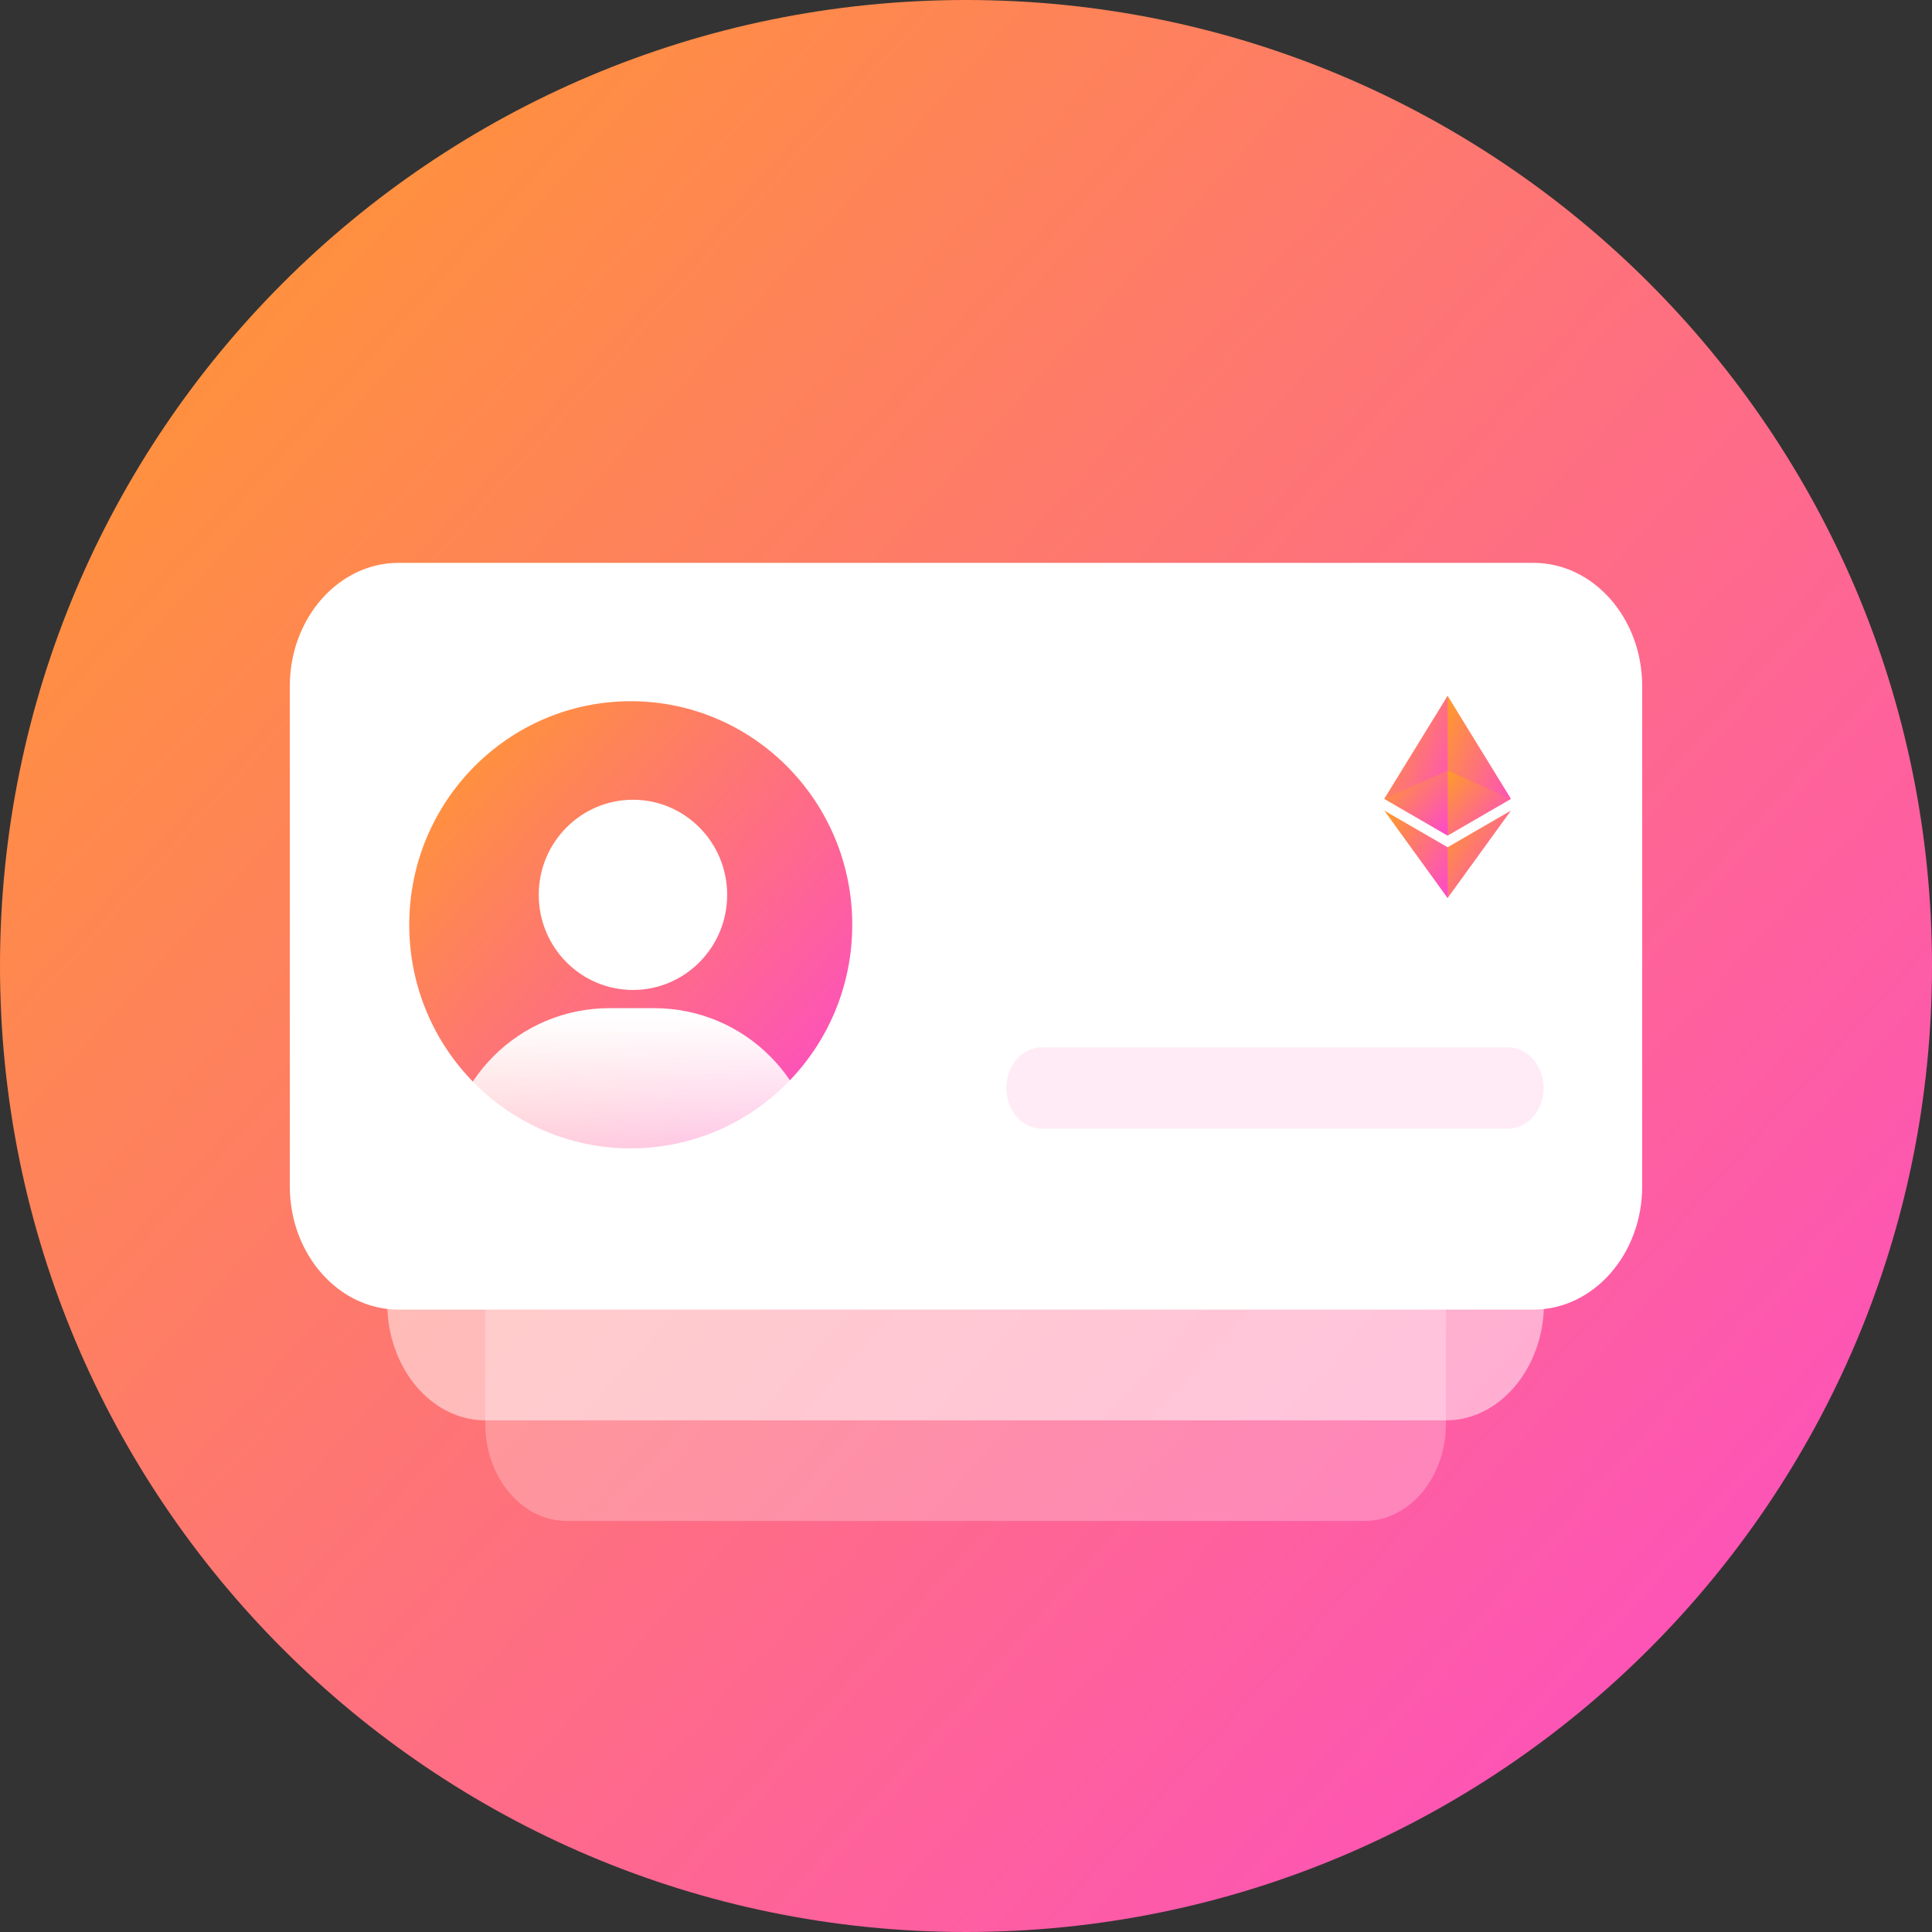
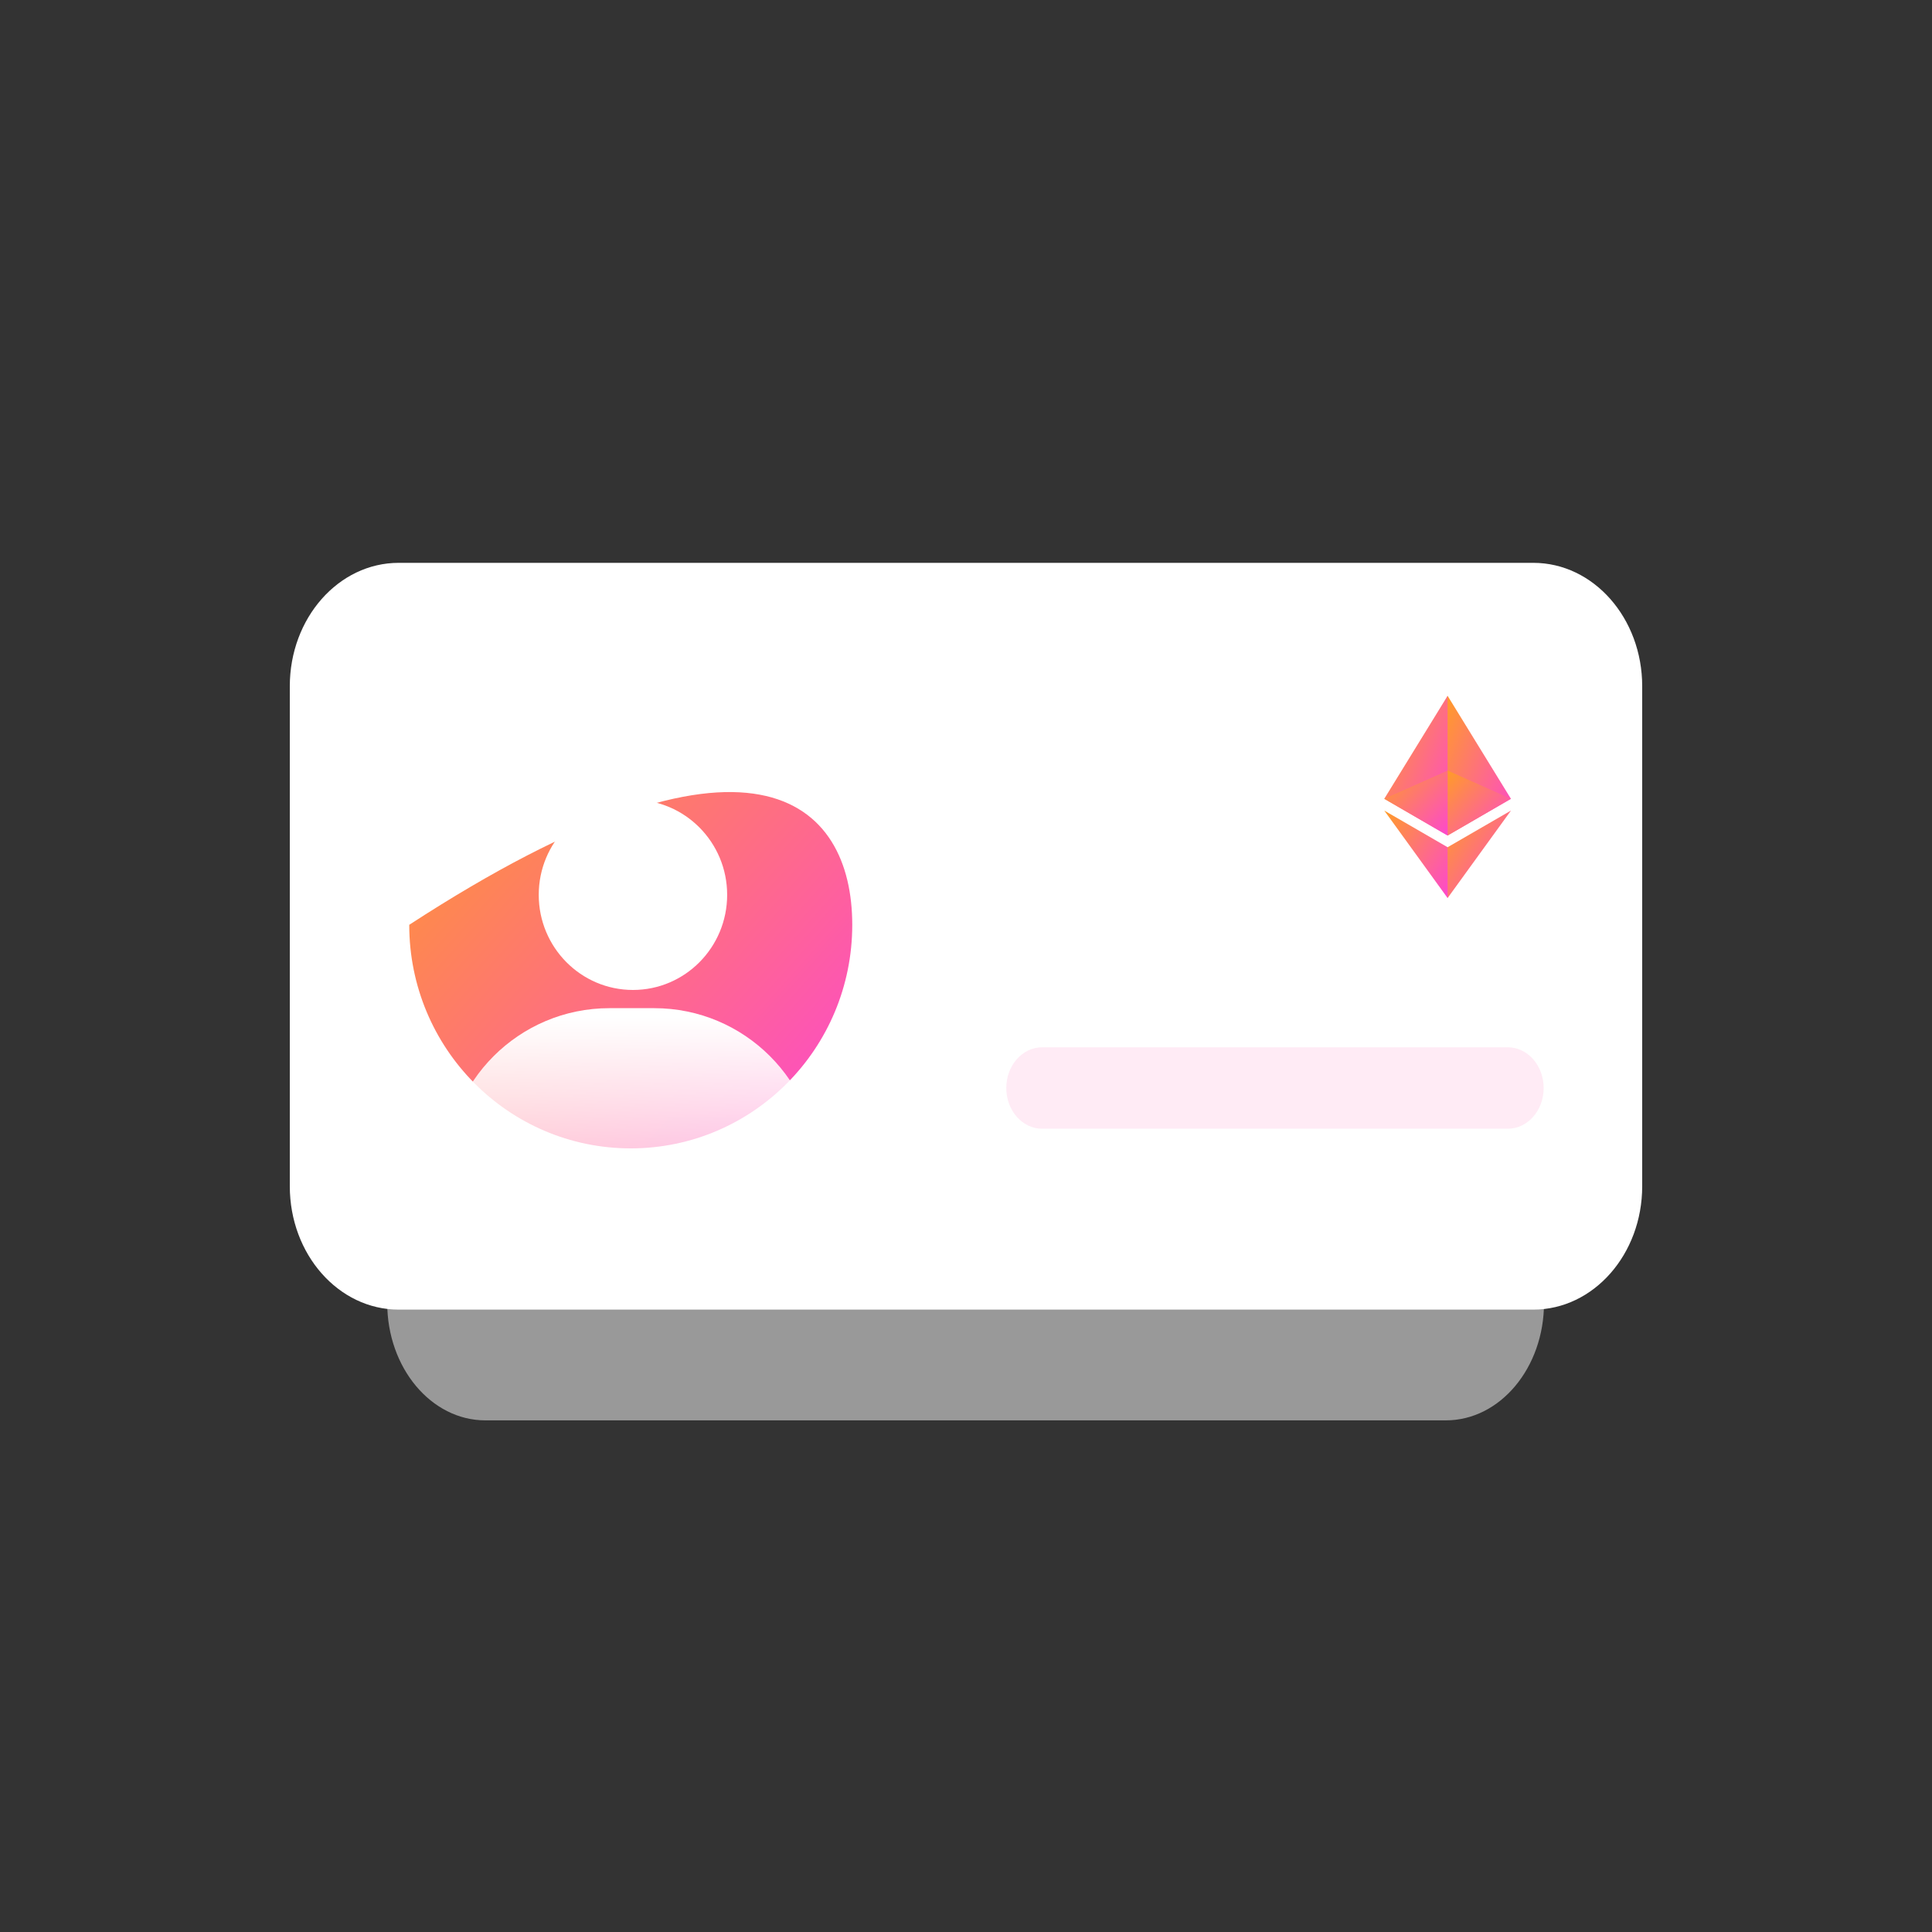
<svg xmlns="http://www.w3.org/2000/svg" width="40" height="40" viewBox="0 0 40 40" fill="none">
  <rect x="0" y="0" width="40" height="40" fill="#333333" stroke="none" />
-   <path d="M40 20C40 31.046 31.046 40 20 40C8.954 40 0 31.046 0 20C0 8.954 8.954 0 20 0C31.046 0 40 8.954 40 20Z" fill="url(#paint0_linear_394_4749)" />
  <path opacity="0.5" d="M29.935 17.015H10.049C8.927 17.015 8.017 18.104 8.017 19.447V26.976C8.017 28.319 8.927 29.407 10.049 29.407H29.935C31.057 29.407 31.967 28.319 31.967 26.976V19.447C31.967 18.104 31.057 17.015 29.935 17.015Z" fill="white" />
-   <path opacity="0.25" d="M28.249 21.233H11.735C10.803 21.233 10.047 22.134 10.047 23.246V29.477C10.047 30.589 10.803 31.49 11.735 31.49H28.249C29.181 31.49 29.937 30.589 29.937 29.477V23.246C29.937 22.134 29.181 21.233 28.249 21.233Z" fill="white" />
  <path d="M31.746 11.653H8.254C7.009 11.653 6 12.797 6 14.208V24.559C6 25.97 7.009 27.114 8.254 27.114H31.746C32.991 27.114 34 25.97 34 24.559V14.208C34 12.797 32.991 11.653 31.746 11.653Z" fill="white" />
-   <path d="M17.645 19.147C17.645 21.704 15.592 23.776 13.059 23.776C10.526 23.776 8.473 21.704 8.473 19.147C8.473 16.591 10.526 14.518 13.059 14.518C15.592 14.518 17.645 16.591 17.645 19.147Z" fill="url(#paint1_linear_394_4749)" />
+   <path d="M17.645 19.147C17.645 21.704 15.592 23.776 13.059 23.776C10.526 23.776 8.473 21.704 8.473 19.147C15.592 14.518 17.645 16.591 17.645 19.147Z" fill="url(#paint1_linear_394_4749)" />
  <path fill-rule="evenodd" clip-rule="evenodd" d="M13.105 20.496C14.182 20.496 15.055 19.614 15.055 18.527C15.055 17.44 14.182 16.558 13.105 16.558C12.027 16.558 11.154 17.44 11.154 18.527C11.154 19.614 12.027 20.496 13.105 20.496ZM12.618 20.873C10.745 20.873 9.227 22.391 9.227 24.263H16.934C16.934 22.391 15.416 20.873 13.544 20.873H12.618Z" fill="url(#paint2_linear_394_4749)" />
  <path d="M29.971 14.406L29.942 14.501V17.27L29.971 17.298L31.282 16.538L29.971 14.406Z" fill="url(#paint3_linear_394_4749)" />
  <path d="M29.971 14.406L28.66 16.538L29.971 17.298V15.954V14.406Z" fill="url(#paint4_linear_394_4749)" />
  <path d="M29.971 17.541L29.955 17.561V18.547L29.971 18.593L31.283 16.782L29.971 17.541Z" fill="url(#paint5_linear_394_4749)" />
  <path d="M29.971 18.593V17.541L28.66 16.782L29.971 18.593Z" fill="url(#paint6_linear_394_4749)" />
  <path d="M29.971 17.298L31.282 16.538L29.971 15.954V17.298Z" fill="url(#paint7_linear_394_4749)" />
  <path d="M28.66 16.538L29.971 17.298V15.954L28.66 16.538Z" fill="url(#paint8_linear_394_4749)" />
  <path opacity="0.4" d="M31.218 21.683H21.576C21.166 21.683 20.834 22.061 20.834 22.526C20.834 22.992 21.166 23.369 21.576 23.369H31.218C31.628 23.369 31.96 22.992 31.96 22.526C31.96 22.061 31.628 21.683 31.218 21.683Z" fill="#FFCDE6" />
  <defs>
    <linearGradient id="paint0_linear_394_4749" x1="0" y1="0" x2="41.915" y2="37.881" gradientUnits="userSpaceOnUse">
      <stop stop-color="#FF9C27" />
      <stop offset="1" stop-color="#FD48CE" />
    </linearGradient>
    <linearGradient id="paint1_linear_394_4749" x1="8.473" y1="14.518" x2="18.164" y2="23.197" gradientUnits="userSpaceOnUse">
      <stop stop-color="#FF9C27" />
      <stop offset="1" stop-color="#FD48CE" />
    </linearGradient>
    <linearGradient id="paint2_linear_394_4749" x1="13.081" y1="16.558" x2="13.081" y2="27.102" gradientUnits="userSpaceOnUse">
      <stop offset="0.427" stop-color="white" />
      <stop offset="1" stop-color="white" stop-opacity="0.27" />
    </linearGradient>
    <linearGradient id="paint3_linear_394_4749" x1="29.942" y1="14.406" x2="32.112" y2="15.314" gradientUnits="userSpaceOnUse">
      <stop stop-color="#FF9C27" />
      <stop offset="1" stop-color="#FD48CE" />
    </linearGradient>
    <linearGradient id="paint4_linear_394_4749" x1="28.66" y1="14.406" x2="30.797" y2="15.281" gradientUnits="userSpaceOnUse">
      <stop stop-color="#FF9C27" />
      <stop offset="1" stop-color="#FD48CE" />
    </linearGradient>
    <linearGradient id="paint5_linear_394_4749" x1="29.955" y1="16.782" x2="31.711" y2="17.946" gradientUnits="userSpaceOnUse">
      <stop stop-color="#FF9C27" />
      <stop offset="1" stop-color="#FD48CE" />
    </linearGradient>
    <linearGradient id="paint6_linear_394_4749" x1="28.66" y1="16.782" x2="30.408" y2="17.925" gradientUnits="userSpaceOnUse">
      <stop stop-color="#FF9C27" />
      <stop offset="1" stop-color="#FD48CE" />
    </linearGradient>
    <linearGradient id="paint7_linear_394_4749" x1="29.971" y1="15.954" x2="31.375" y2="17.192" gradientUnits="userSpaceOnUse">
      <stop stop-color="#FF9C27" />
      <stop offset="1" stop-color="#FD48CE" />
    </linearGradient>
    <linearGradient id="paint8_linear_394_4749" x1="28.66" y1="15.954" x2="30.064" y2="17.192" gradientUnits="userSpaceOnUse">
      <stop stop-color="#FF9C27" />
      <stop offset="1" stop-color="#FD48CE" />
    </linearGradient>
  </defs>
</svg>